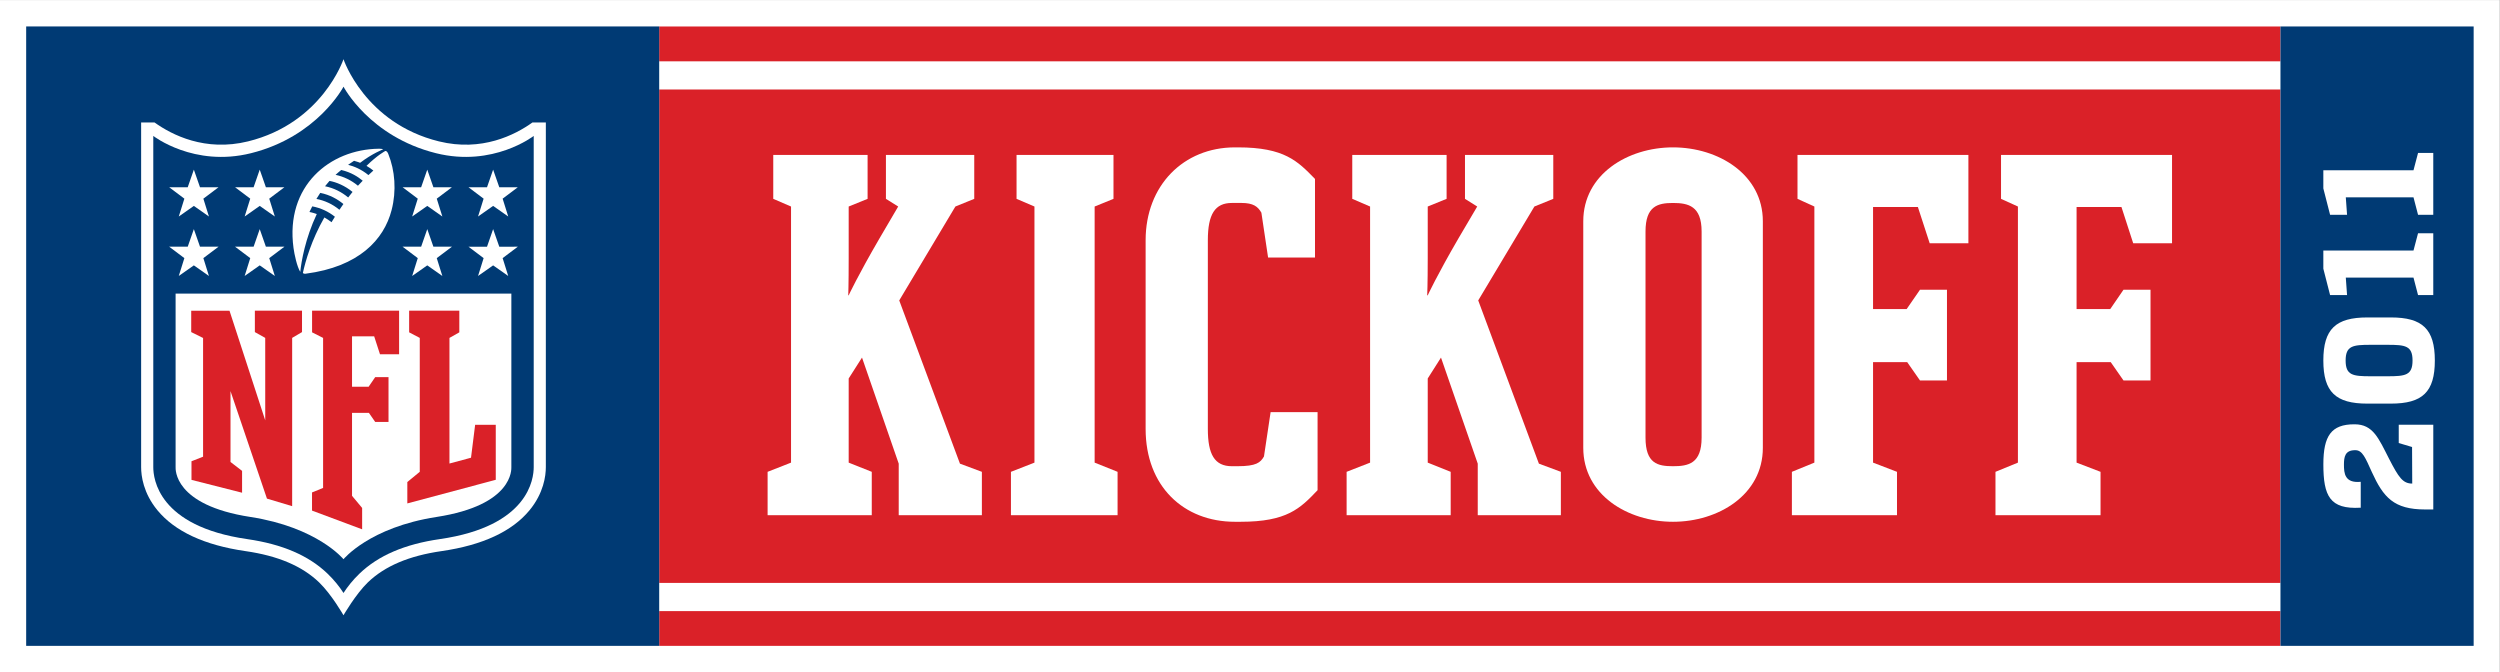
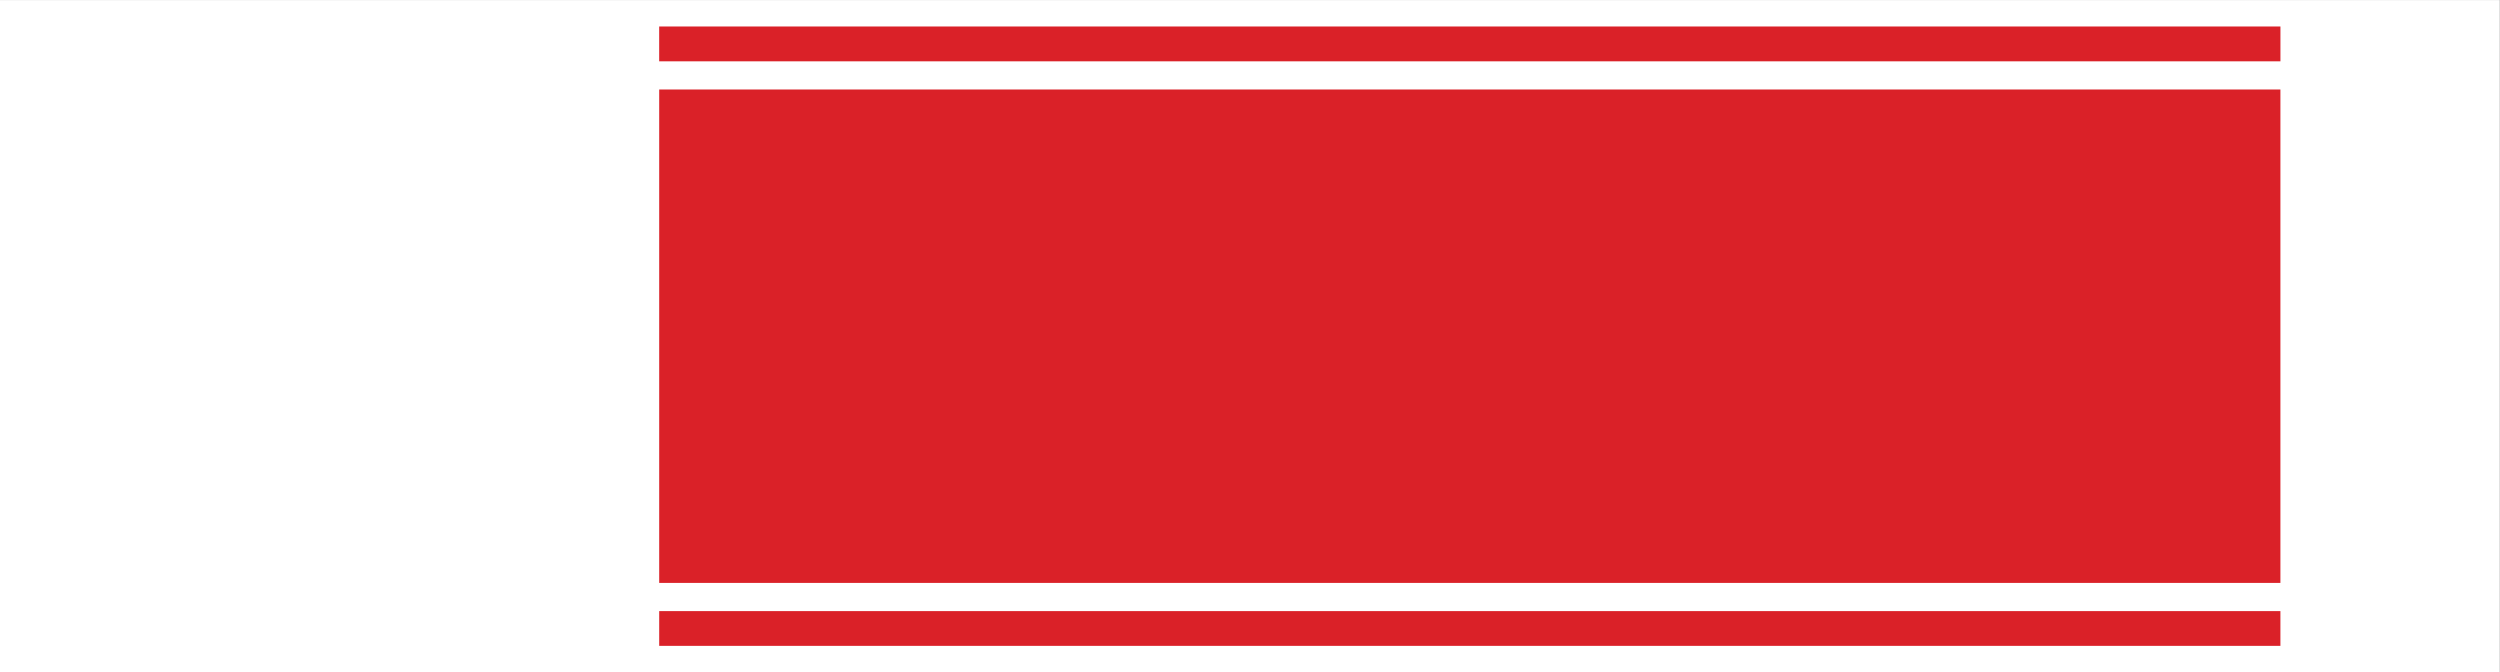
<svg xmlns="http://www.w3.org/2000/svg" xmlns:ns1="http://www.inkscape.org/namespaces/inkscape" xmlns:ns2="http://sodipodi.sourceforge.net/DTD/sodipodi-0.dtd" width="526.785mm" height="141.602mm" viewBox="0 0 526.785 141.602" version="1.1" id="svg5" xml:space="preserve" ns1:export-filename="NFL Kickoff 2012.svg" ns1:export-xdpi="96" ns1:export-ydpi="96">
  <rect x="0" y="0" width="526.785" height="141.602" fill="#808080" stroke="none" />
  <ns2:namedview id="namedview7" pagecolor="#ffffff" bordercolor="#000000" borderopacity="0.25" ns1:showpageshadow="2" ns1:pageopacity="0.0" ns1:pagecheckerboard="0" ns1:deskcolor="#d1d1d1" ns1:document-units="mm" showgrid="false" />
  <defs id="defs2">
    <clipPath clipPathUnits="userSpaceOnUse" id="clipPath544">
-       <path d="M 0,32.579 H 121.2 V 0 H 0 Z" id="path542" />
+       <path d="M 0,32.579 V 0 H 0 Z" id="path542" />
    </clipPath>
  </defs>
  <g ns1:label="Layer 1" ns1:groupmode="layer" id="layer1" transform="translate(184.751,-467.32)">
    <g id="g528" ns1:label="gefw3" transform="matrix(4.346,0,0,-4.346,-184.751,608.922)">
      <path d="M 0,0 H 121.2 V 32.579 H 0 Z" style="fill:#ffffff;fill-opacity:1;fill-rule:nonzero;stroke:none" id="path530" />
      <path d="m 31.96,29.609 h 78.606 v 1.689 H 31.96 Z" style="fill:#da2128;fill-opacity:1;fill-rule:nonzero;stroke:none" id="path532" />
      <path d="m 31.961,1.268 h 78.604 V 2.953 H 31.961 Z" style="fill:#da2128;fill-opacity:1;fill-rule:nonzero;stroke:none" id="path534" />
      <path d="m 31.961,4.32 h 78.604 V 28.243 H 31.961 Z" style="fill:#da2128;fill-opacity:1;fill-rule:nonzero;stroke:none" id="path536" />
      <g id="g538">
        <g id="g540" clip-path="url(#clipPath544)">
          <g id="g546" transform="translate(43.599,18.016)">
            <path d="M 0,0 2.722,4.553 3.637,4.925 V 7.053 H -0.645 V 4.925 L -0.051,4.553 -0.963,2.997 C -2.002,1.212 -2.451,0.248 -2.451,0.248 h -0.021 c 0,0 0.021,0.496 0.021,1.806 v 2.499 l 0.917,0.372 V 7.053 H -6.108 V 4.925 L -5.246,4.553 V -7.864 L -6.382,-8.31 v -2.103 h 5.05 v 2.103 l -1.119,0.446 v 4.08 l 0.646,1.013 1.78,-5.143 v -2.499 h 4.032 v 2.103 l -1.063,0.396 z" style="fill:#ffffff;fill-opacity:1;fill-rule:nonzero;stroke:none" id="path548" />
          </g>
          <g id="g550" transform="translate(53.073,22.569)">
            <path d="M 0,0 0.914,0.372 V 2.5 h -4.7 V 0.372 L -2.918,0 v -12.417 l -1.14,-0.446 v -2.103 h 5.17 v 2.103 L 0,-12.417 Z" style="fill:#ffffff;fill-opacity:1;fill-rule:nonzero;stroke:none" id="path552" />
          </g>
          <g id="g554" transform="translate(61.283,10.45)">
            <path d="m 0,0 c -0.173,-0.298 -0.371,-0.472 -1.284,-0.472 h -0.271 c -0.841,0 -1.166,0.572 -1.166,1.807 v 9.15 c 0,1.262 0.347,1.807 1.166,1.807 h 0.468 c 0.566,0 0.792,-0.173 0.962,-0.472 L 0.2,9.645 h 2.274 v 3.812 c -0.841,0.865 -1.484,1.53 -3.737,1.53 h -0.144 c -2.5,0 -4.331,-1.854 -4.331,-4.502 v -9.15 c 0,-2.77 1.831,-4.501 4.331,-4.501 h 0.27 c 2.25,0 2.892,0.642 3.736,1.532 V 2.149 H 0.322 Z" style="fill:#ffffff;fill-opacity:1;fill-rule:nonzero;stroke:none" id="path556" />
          </g>
          <g id="g558" transform="translate(71.671,18.016)">
-             <path d="M 0,0 2.723,4.553 3.639,4.925 V 7.053 H -0.642 V 4.925 L -0.049,4.553 -0.965,2.997 C -2.003,1.212 -2.448,0.248 -2.448,0.248 h -0.026 c 0,0 0.026,0.496 0.026,1.806 v 2.499 l 0.915,0.372 V 7.053 H -6.107 V 4.925 L -5.243,4.553 V -7.864 L -6.381,-8.31 v -2.103 h 5.046 v 2.103 l -1.113,0.446 v 4.08 l 0.643,1.013 1.782,-5.143 v -2.499 h 4.03 v 2.103 l -1.065,0.396 z" style="fill:#ffffff;fill-opacity:1;fill-rule:nonzero;stroke:none" id="path560" />
-           </g>
+             </g>
          <g id="g562" transform="translate(82.502,11.364)">
            <path d="m 0,0 c 0,-1.262 -0.644,-1.386 -1.387,-1.386 -0.737,0 -1.333,0.124 -1.333,1.386 v 9.992 c 0,1.236 0.596,1.385 1.333,1.385 C -0.644,11.377 0,11.228 0,9.992 Z m -1.387,14.073 c -2.199,0 -4.351,-1.311 -4.351,-3.583 V -0.494 c 0,-2.278 2.152,-3.586 4.351,-3.586 2.201,0 4.356,1.308 4.356,3.586 V 10.49 c 0,2.272 -2.155,3.583 -4.356,3.583" style="fill:#ffffff;fill-opacity:1;fill-rule:nonzero;stroke:none" id="path564" />
          </g>
          <g id="g566" transform="translate(87.151,22.941)">
            <path d="m 0,0 0.818,-0.372 v -12.417 l -1.09,-0.446 v -2.103 h 5.096 v 2.103 l -1.161,0.446 v 4.872 h 1.656 l 0.621,-0.89 h 1.307 v 4.402 H 5.94 L 5.292,-5.344 H 3.663 v 4.948 H 5.837 L 6.409,-2.153 H 8.286 V 2.128 H 0 Z" style="fill:#ffffff;fill-opacity:1;fill-rule:nonzero;stroke:none" id="path568" />
          </g>
          <g id="g570" transform="translate(102.858,22.545)">
            <path d="M 0,0 0.569,-1.757 H 2.452 V 2.524 H -5.839 V 0.396 L -5.02,0.024 v -12.417 l -1.088,-0.446 v -2.103 h 5.094 v 2.103 l -1.162,0.446 v 4.872 h 1.656 l 0.62,-0.89 h 1.309 v 4.402 H 0.1 L -0.544,-4.948 H -2.176 V 0 Z" style="fill:#ffffff;fill-opacity:1;fill-rule:nonzero;stroke:none" id="path572" />
          </g>
          <path d="M 1.269,1.268 H 31.961 V 31.3 H 1.269 Z" style="fill:#003a74;fill-opacity:1;fill-rule:nonzero;stroke:none" id="path574" />
          <path d="m 110.568,1.268 h 9.366 v 30.031 h -9.366 z" style="fill:#003a74;fill-opacity:1;fill-rule:nonzero;stroke:none" id="path576" />
          <g id="g578" transform="translate(25.816,26.645)">
            <path d="m 0,0 c -0.844,-0.606 -2.458,-1.43 -4.534,-0.918 -3.598,0.886 -4.628,3.985 -4.628,3.985 0,0 -1.03,-3.1 -4.628,-3.985 -2.078,-0.512 -3.69,0.313 -4.534,0.918 h -0.649 v -16.712 c 0,-0.423 0.103,-1.255 0.788,-2.089 0.847,-1.028 2.284,-1.695 4.269,-1.982 1.58,-0.228 2.749,-0.725 3.574,-1.518 0.605,-0.584 1.18,-1.593 1.18,-1.593 0,0 0.597,1.03 1.18,1.593 0.824,0.793 1.994,1.29 3.575,1.518 1.985,0.287 3.421,0.954 4.267,1.982 0.685,0.833 0.789,1.666 0.789,2.089 L 0.649,0 Z" style="fill:#ffffff;fill-opacity:1;fill-rule:nonzero;stroke:none" id="path580" />
          </g>
          <g id="g582" transform="translate(25.877,25.992)">
            <path d="m 0,0 c 0,0 -1.967,-1.53 -4.737,-0.838 -3.231,0.807 -4.485,3.226 -4.485,3.226 0,0 -1.255,-2.419 -4.486,-3.226 C -16.478,-1.53 -18.445,0 -18.445,0 v -16.059 c 0,-0.547 0.228,-2.864 4.552,-3.489 1.707,-0.247 2.982,-0.796 3.899,-1.677 0.33,-0.317 0.58,-0.639 0.772,-0.935 0.192,0.296 0.441,0.618 0.771,0.935 0.917,0.881 2.192,1.43 3.899,1.677 4.324,0.625 4.551,2.942 4.552,3.489 z" style="fill:#003a74;fill-opacity:1;fill-rule:nonzero;stroke:none" id="path584" />
          </g>
          <g id="g586" transform="translate(16.654,5.468)">
            <path d="M 0,0 C 0,0 1.255,1.547 4.515,2.05 8.25,2.626 8.139,4.379 8.139,4.469 v 8.41 H -8.14 V 4.469 C -8.14,4.38 -8.25,2.626 -4.516,2.05 -1.255,1.547 0,0 0,0" style="fill:#ffffff;fill-opacity:1;fill-rule:nonzero;stroke:none" id="path588" />
          </g>
          <g id="g590" transform="translate(12.86,12.2)">
            <path d="M 0,0 -0.001,4 -0.503,4.281 V 5.318 H 1.783 V 4.281 L 1.305,4 v -8.159 l -1.222,0.366 -1.767,5.212 v -3.436 l 0.561,-0.431 v -1.059 l -2.453,0.623 v 0.903 l 0.562,0.22 v 5.757 l -0.575,0.285 v 1.037 h 1.856 z" style="fill:#da2128;fill-opacity:1;fill-rule:nonzero;stroke:none" id="path592" />
          </g>
          <g id="g594" transform="translate(17.068,8.542)">
-             <path d="m 0,0 0.49,-0.587 v -1.037 l -2.43,0.908 v 0.88 l 0.537,0.219 v 7.274 l -0.534,0.27 V 8.976 H 2.282 V 6.865 H 1.355 L 1.074,7.732 H 0 V 5.291 H 0.806 L 1.123,5.755 H 1.769 V 3.583 H 1.123 L 0.818,4.022 H 0 Z" style="fill:#da2128;fill-opacity:1;fill-rule:nonzero;stroke:none" id="path596" />
-           </g>
+             </g>
          <g id="g598" transform="translate(19.749,8.174)">
            <path d="M 0,0 V 1.037 L 0.603,1.533 V 8.025 L 0.088,8.295 V 9.344 H 2.521 V 8.295 L 2.043,8.025 V 1.934 l 1.045,0.282 0.2,1.597 h 1 V 1.146 Z" style="fill:#da2128;fill-opacity:1;fill-rule:nonzero;stroke:none" id="path600" />
          </g>
          <g id="g602" transform="translate(8.939,20.067)">
-             <path d="m 0,0 -0.737,0.554 h 0.9 L 0.46,1.406 0.758,0.554 H 1.657 L 0.921,0 1.191,-0.865 0.46,-0.351 -0.271,-0.865 Z" style="fill:#ffffff;fill-opacity:1;fill-rule:nonzero;stroke:none" id="path604" />
-           </g>
+             </g>
          <g id="g606" transform="translate(12.133,20.067)">
            <path d="m 0,0 -0.737,0.554 h 0.9 L 0.46,1.406 0.758,0.554 H 1.657 L 0.921,0 1.192,-0.865 0.46,-0.351 -0.271,-0.865 Z" style="fill:#ffffff;fill-opacity:1;fill-rule:nonzero;stroke:none" id="path608" />
          </g>
          <g id="g610" transform="translate(8.939,22.95)">
            <path d="m 0,0 -0.737,0.554 h 0.9 L 0.46,1.407 0.758,0.554 H 1.657 L 0.921,0 1.191,-0.865 0.46,-0.351 -0.271,-0.865 Z" style="fill:#ffffff;fill-opacity:1;fill-rule:nonzero;stroke:none" id="path612" />
          </g>
          <g id="g614" transform="translate(12.133,22.95)">
            <path d="m 0,0 -0.737,0.554 h 0.9 L 0.46,1.407 0.758,0.554 H 1.657 L 0.921,0 1.192,-0.865 0.46,-0.351 -0.271,-0.865 Z" style="fill:#ffffff;fill-opacity:1;fill-rule:nonzero;stroke:none" id="path616" />
          </g>
          <g id="g618" transform="translate(24.641,19.202)">
            <path d="M 0,0 -0.732,0.514 -1.463,0 l 0.27,0.865 -0.735,0.554 h 0.9 l 0.296,0.853 0.298,-0.853 H 0.465 L -0.271,0.865 Z" style="fill:#ffffff;fill-opacity:1;fill-rule:nonzero;stroke:none" id="path620" />
          </g>
          <g id="g622" transform="translate(21.447,19.202)">
            <path d="M 0,0 -0.731,0.514 -1.463,0 -1.192,0.865 -1.928,1.419 h 0.9 l 0.297,0.853 0.297,-0.853 H 0.465 L -0.271,0.865 Z" style="fill:#ffffff;fill-opacity:1;fill-rule:nonzero;stroke:none" id="path624" />
          </g>
          <g id="g626" transform="translate(24.641,22.085)">
            <path d="M 0,0 -0.732,0.514 -1.463,0 l 0.27,0.865 -0.735,0.554 h 0.9 l 0.296,0.853 0.298,-0.853 H 0.465 L -0.271,0.865 Z" style="fill:#ffffff;fill-opacity:1;fill-rule:nonzero;stroke:none" id="path628" />
          </g>
          <g id="g630" transform="translate(21.447,22.085)">
            <path d="M 0,0 -0.731,0.514 -1.463,0 -1.192,0.865 -1.928,1.419 h 0.9 l 0.297,0.853 0.297,-0.853 H 0.465 L -0.271,0.865 Z" style="fill:#ffffff;fill-opacity:1;fill-rule:nonzero;stroke:none" id="path632" />
          </g>
          <g id="g634" transform="translate(17.355,23.577)">
-             <path d="m 0,0 c -0.328,0.27 -0.695,0.445 -1.086,0.528 0.095,0.09 0.192,0.165 0.276,0.236 C -0.322,0.648 0.007,0.429 0.231,0.243 0.151,0.161 0.073,0.082 0,0 m -0.474,-0.569 c -0.312,0.262 -0.692,0.457 -1.122,0.544 0.066,0.085 0.143,0.175 0.217,0.259 0.328,-0.059 0.75,-0.232 1.117,-0.535 -0.075,-0.09 -0.145,-0.181 -0.212,-0.268 m -0.425,-0.598 c -0.337,0.282 -0.729,0.453 -1.115,0.527 0,0 0.119,0.193 0.186,0.293 0.471,-0.094 0.853,-0.314 1.122,-0.541 -0.07,-0.098 -0.134,-0.191 -0.193,-0.279 m 2.227,2.852 c 0,0 -0.382,-0.198 -0.914,-0.722 C 0.534,0.896 0.669,0.8 0.747,0.736 0.666,0.664 0.584,0.588 0.508,0.516 0.161,0.801 -0.199,0.946 -0.478,1.014 -0.386,1.081 -0.287,1.146 -0.19,1.209 -0.04,1.172 0.105,1.112 0.105,1.112 0.706,1.57 1.226,1.767 1.226,1.767 c 0,0 -0.06,0.03 -0.221,0.027 C -1.358,1.764 -3.534,0 -3.124,-3.019 c 0.044,-0.32 0.169,-0.903 0.327,-1.158 0.052,0.502 0.241,1.615 0.801,2.805 -0.195,0.071 -0.356,0.099 -0.356,0.099 0.058,0.121 0.137,0.273 0.137,0.273 0.414,-0.078 0.78,-0.251 1.098,-0.503 -0.076,-0.123 -0.128,-0.203 -0.164,-0.266 -0.111,0.087 -0.224,0.163 -0.348,0.231 -0.629,-1.101 -0.921,-2.139 -1.04,-2.685 0.007,-0.033 0.075,-0.051 0.13,-0.043 2.589,0.335 3.802,1.655 4.171,3.086 C 1.875,-0.24 1.795,0.741 1.47,1.542 1.447,1.598 1.403,1.691 1.328,1.685" style="fill:#ffffff;fill-opacity:1;fill-rule:nonzero;stroke:none" id="path636" />
-           </g>
+             </g>
          <g id="g638" transform="translate(116.302,11.988)">
            <path d="M 0,0 H 1.675 V -4.107 H 1.279 c -1.523,0 -2.025,0.592 -2.582,1.811 -0.311,0.686 -0.456,1.063 -0.799,1.063 h -0.015 c -0.487,0 -0.54,-0.324 -0.54,-0.702 0,-0.416 0.038,-0.901 0.799,-0.832 h 0.015 v -1.255 h -0.015 c -1.485,-0.085 -1.797,0.57 -1.797,2.103 0,1.379 0.381,1.941 1.5,1.941 h 0.015 c 0.899,0 1.165,-0.685 1.667,-1.664 0.465,-0.901 0.663,-1.21 1.127,-1.21 L 0.646,-1.079 0,-0.886 Z" style="fill:#ffffff;fill-opacity:1;fill-rule:nonzero;stroke:none" id="path640" />
          </g>
          <g id="g642" transform="translate(114.938,14.339)">
            <path d="m 0,0 h 0.822 c 0.861,0 1.211,0.046 1.211,0.763 0,0.716 -0.35,0.762 -1.211,0.762 H 0 C -0.86,1.525 -1.211,1.479 -1.211,0.763 -1.211,0.046 -0.86,0 0,0 m -0.16,2.852 h 1.142 c 1.531,0 2.132,-0.563 2.132,-2.089 0,-1.527 -0.601,-2.089 -2.132,-2.089 H -0.16 c -1.53,0 -2.132,0.562 -2.132,2.089 0,1.526 0.602,2.089 2.132,2.089" style="fill:#ffffff;fill-opacity:1;fill-rule:nonzero;stroke:none" id="path644" />
          </g>
          <g id="g646" transform="translate(112.646,19.555)">
            <path d="m 0,0 v 0.879 h 4.371 l 0.221,0.84 H 5.33 V -1.279 H 4.592 L 4.371,-0.432 H 1.089 L 1.15,-1.279 H 0.327 Z" style="fill:#ffffff;fill-opacity:1;fill-rule:nonzero;stroke:none" id="path648" />
          </g>
          <g id="g650" transform="translate(112.646,23.447)">
            <path d="m 0,0 v 0.879 h 4.371 l 0.221,0.84 H 5.33 V -1.278 H 4.592 L 4.371,-0.431 H 1.089 L 1.15,-1.278 H 0.327 Z" style="fill:#ffffff;fill-opacity:1;fill-rule:nonzero;stroke:none" id="path652" />
          </g>
        </g>
      </g>
    </g>
  </g>
</svg>